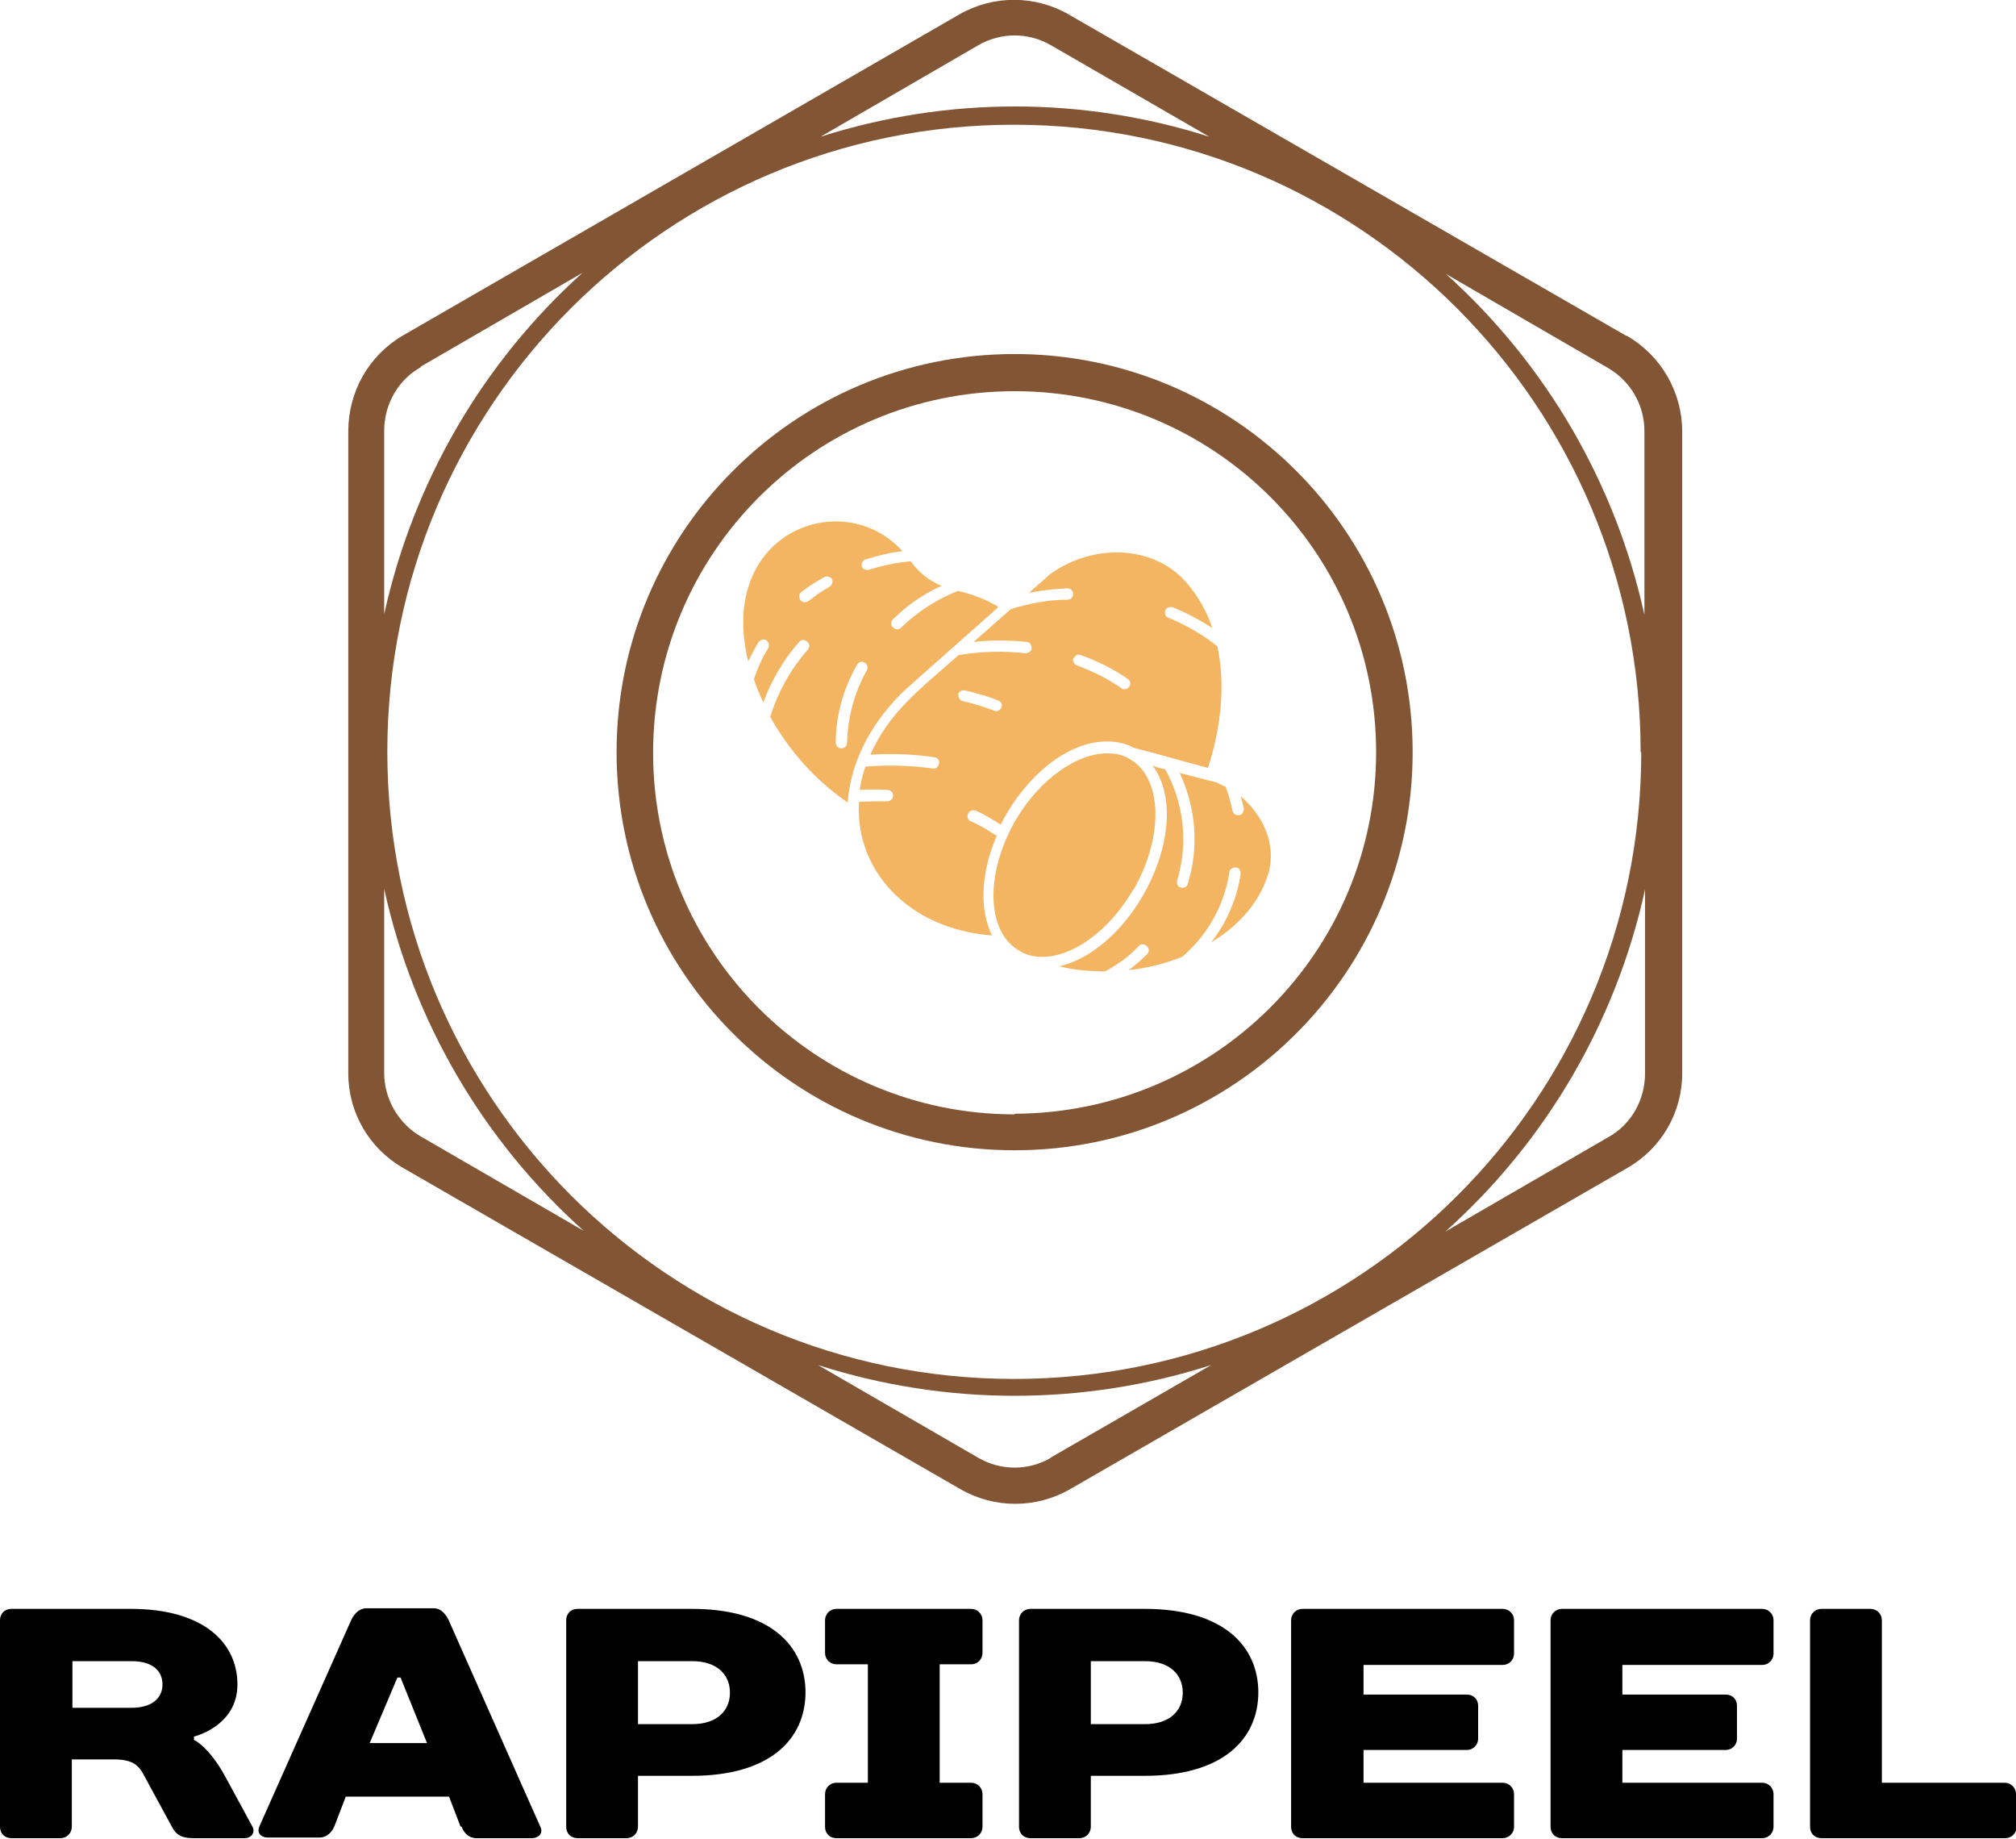
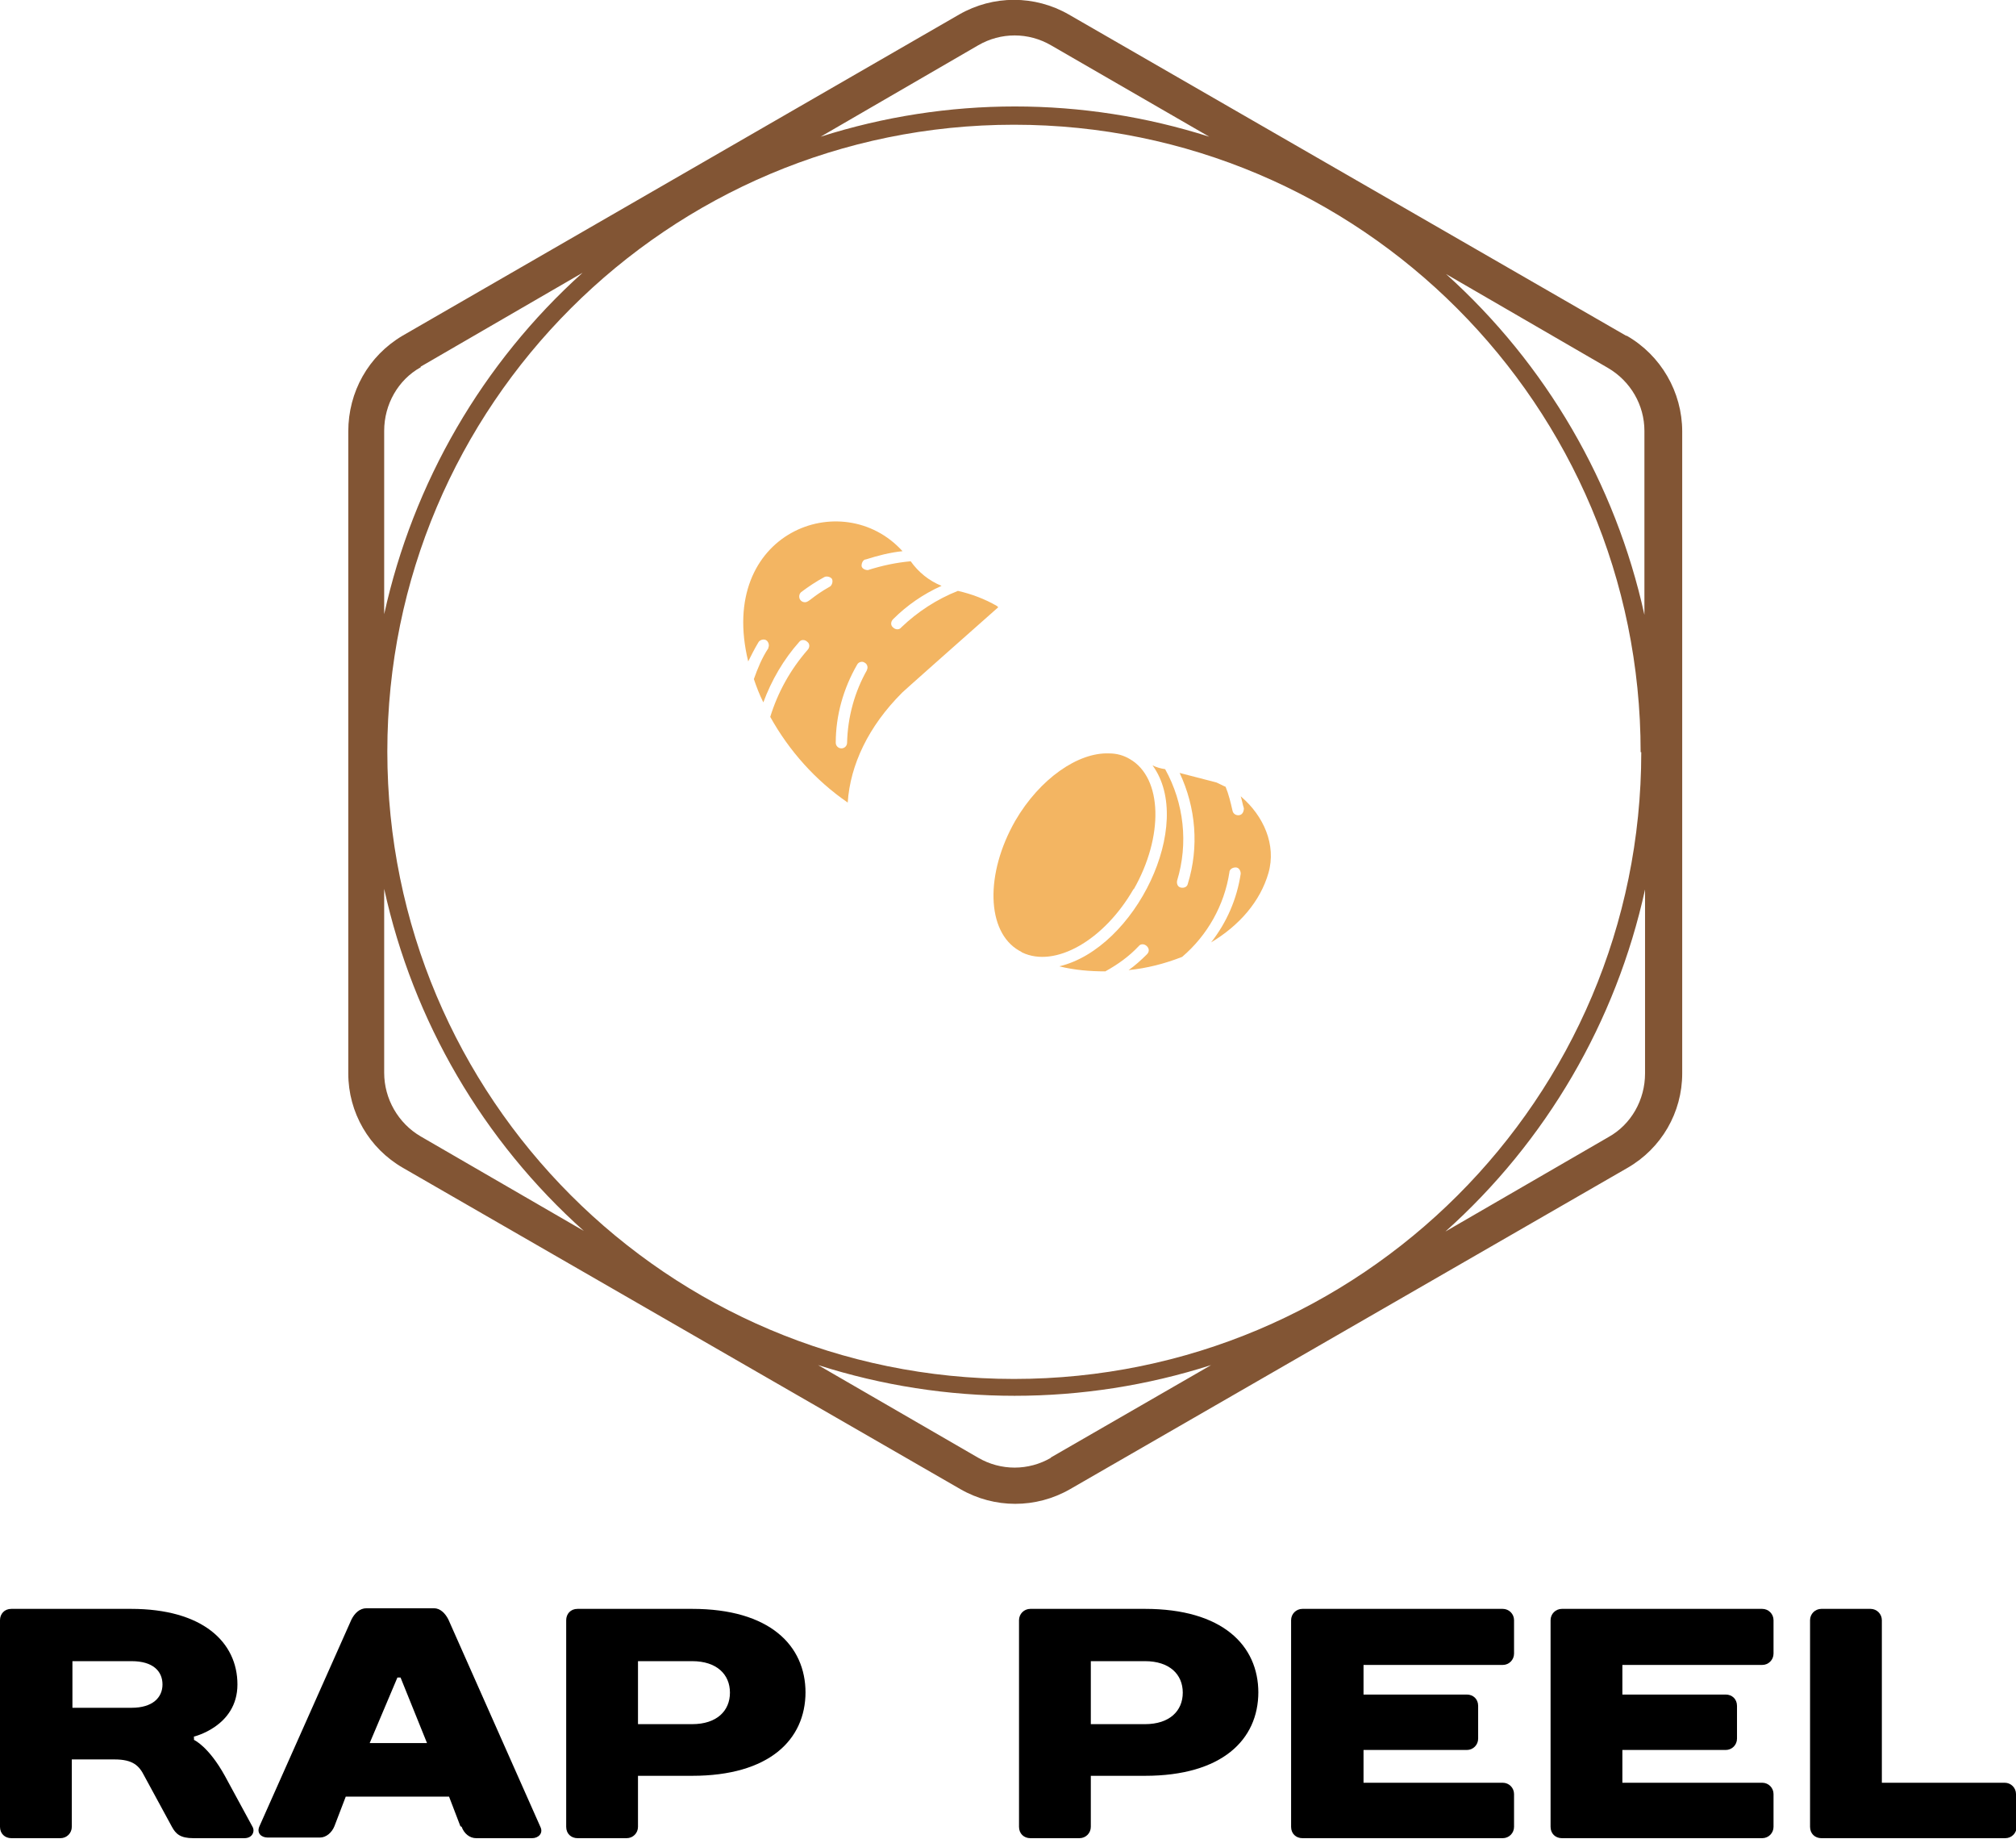
<svg xmlns="http://www.w3.org/2000/svg" id="Layer_1" data-name="Layer 1" version="1.1" viewBox="0 0 320.1 291.9">
  <defs>
    <style>
      .cls-1 {
        fill: #000;
      }

      .cls-1, .cls-2, .cls-3 {
        stroke-width: 0px;
      }

      .cls-2 {
        fill: #f3b562;
      }

      .cls-3 {
        fill: #825534;
      }
    </style>
  </defs>
  <g>
    <path class="cls-1" d="M30.7,275.7s7-1.6,7-8.3-5.5-12-16.9-12H1.8c-1.1,0-1.8.8-1.8,1.8v32.8c0,1.1.8,1.8,1.8,1.8h7.8c1,0,1.8-.8,1.8-1.8v-10.7h6.8c2.9,0,3.9,1,4.7,2.6l4.4,8.1c.6,1.1,1.3,1.8,3.4,1.8h8.1c1.3,0,1.7-1.1,1.3-1.8l-4.4-8.1c-2.6-4.7-4.9-5.7-4.9-5.7v-.5ZM11.5,271v-7.3h9.4c3.4,0,4.9,1.6,4.9,3.7s-1.6,3.7-4.9,3.7h-9.4Z" />
    <path class="cls-1" d="M73.3,290c.4,1.1,1.3,1.8,2.3,1.8h8.9c1,0,1.8-.8,1.3-1.8l-14.6-32.9c-.5-1-1.3-1.8-2.3-1.8h-10.7c-1.1,0-1.9.8-2.4,1.8l-14.6,32.8c-.5,1.1.3,1.8,1.3,1.8h8.3c1,0,1.9-.8,2.3-1.8l1.8-4.7h16.4l1.8,4.7ZM63.1,266.3h.5l4.2,10.4h-9.1l4.4-10.4Z" />
    <path class="cls-1" d="M127.9,268.7c0-7.5-5.7-13.3-18-13.3h-18.2c-1.1,0-1.8.8-1.8,1.8v32.8c0,1.1.8,1.8,1.8,1.8h7.8c1,0,1.8-.8,1.8-1.8v-8.1h8.6c12.2,0,18-5.7,18-13.3ZM101.3,273.6v-9.9h8.6c3.9,0,6,2.1,6,5s-2.1,5-6,5h-8.6Z" />
-     <path class="cls-1" d="M156,257.2c0-1-.8-1.8-1.8-1.8h-21.4c-1,0-1.8.8-1.8,1.8v5.2c0,1,.8,1.8,1.8,1.8h5v18.8h-5c-1,0-1.8.8-1.8,1.8v5.2c0,1.1.8,1.8,1.8,1.8h21.4c1,0,1.8-.8,1.8-1.8v-5.2c0-1-.8-1.8-1.8-1.8h-5v-18.8h5c1,0,1.8-.8,1.8-1.8v-5.2Z" />
    <path class="cls-1" d="M199.8,268.7c0-7.5-5.7-13.3-18-13.3h-18.2c-1,0-1.8.8-1.8,1.8v32.8c0,1.1.8,1.8,1.8,1.8h7.8c1,0,1.8-.8,1.8-1.8v-8.1h8.6c12.2,0,18-5.7,18-13.3ZM173.2,273.6v-9.9h8.6c3.9,0,6,2.1,6,5s-2.1,5-6,5h-8.6Z" />
    <path class="cls-1" d="M240.4,257.2c0-1-.8-1.8-1.8-1.8h-31.8c-1,0-1.8.8-1.8,1.8v32.8c0,1.1.8,1.8,1.8,1.8h31.8c1,0,1.8-.8,1.8-1.8v-5.2c0-1-.8-1.8-1.8-1.8h-22.1v-5.2h16.4c1,0,1.8-.8,1.8-1.8v-5.2c0-1.1-.8-1.8-1.8-1.8h-16.4v-4.7h22.1c1,0,1.8-.8,1.8-1.8v-5.2Z" />
    <path class="cls-1" d="M281.6,257.2c0-1-.8-1.8-1.8-1.8h-31.8c-1,0-1.8.8-1.8,1.8v32.8c0,1.1.8,1.8,1.8,1.8h31.8c1,0,1.8-.8,1.8-1.8v-5.2c0-1-.8-1.8-1.8-1.8h-22.2v-5.2h16.4c1,0,1.8-.8,1.8-1.8v-5.2c0-1.1-.8-1.8-1.8-1.8h-16.4v-4.7h22.2c1,0,1.8-.8,1.8-1.8v-5.2Z" />
    <path class="cls-1" d="M320.1,284.8c0-1-.8-1.8-1.8-1.8h-19.5v-25.8c0-1-.8-1.8-1.8-1.8h-7.8c-1,0-1.8.8-1.8,1.8v32.8c0,1.1.8,1.8,1.8,1.8h29.2c1,0,1.8-.8,1.8-1.8v-5.2Z" />
  </g>
  <g>
    <g>
      <path class="cls-3" d="M258.2,53.3L169.7,2.3c-5.4-3.1-12-3.1-17.4,0L63.9,53.3c-5.4,3.2-8.6,8.9-8.6,15.2v101.9c0,6.2,3.3,11.9,8.7,15l88.5,51c5.4,3.1,12,3.1,17.4,0l88.5-51c5.4-3.1,8.7-8.8,8.7-15v-101.9c0-6.3-3.4-12.1-8.8-15.2ZM261.1,68.4v29.2c-4.6-20.9-15.6-39.8-31.5-54.1l25.7,14.9c3.6,2.1,5.8,5.9,5.8,10ZM260.6,119.4c0,55-44.6,99.5-99.6,99.5s-99.5-44.6-99.5-99.6c0-55,44.6-99.5,99.5-99.5,55,0,99.5,44.6,99.5,99.6ZM155.3,7.2c3.6-2.1,8-2.1,11.6,0l25.1,14.5c-20.1-6.4-41.6-6.4-61.7,0l25-14.5ZM66.8,58.2l25.7-14.9c-15.9,14.3-26.9,33.3-31.5,54.2v-29.1c0-4.2,2.2-8.1,5.8-10.1h0ZM61,170.3v-29.2c4.6,21,15.7,40,31.7,54.3l-25.9-15c-3.6-2.1-5.8-6-5.8-10.1ZM166.9,231.4c-3.6,2.1-8,2.1-11.6,0l-25.4-14.7c20.3,6.5,42.1,6.5,62.4,0l-25.5,14.7ZM255.4,180.5l-25.9,15c16-14.3,27.1-33.3,31.7-54.3v29.2c0,4.2-2.2,8.1-5.8,10.1h0Z" />
-       <path class="cls-3" d="M161.1,56.2c-34.9,0-63.2,28.3-63.2,63.2s28.3,63.2,63.2,63.2,63.2-28.3,63.2-63.2c0-34.9-28.3-63.2-63.2-63.2ZM161.1,176.9c-31.7,0-57.4-25.7-57.4-57.4,0-31.7,25.7-57.4,57.4-57.4,31.7,0,57.4,25.6,57.4,57.3,0,31.7-25.7,57.3-57.4,57.4h0Z" />
    </g>
    <g>
      <path class="cls-2" d="M158.3,96.2c-1.9-1.1-4-1.9-6.2-2.4h0c-3.3,1.3-6.4,3.3-9,5.8-.3.4-.9.4-1.3,0-.4-.3-.4-.9,0-1.3,0,0,0,0,0,0,2.2-2.2,4.8-4,7.7-5.3-2-.8-3.7-2.2-4.9-3.9h0c-2.3.2-4.6.7-6.8,1.4-.5,0-1-.3-1-.7,0-.5.3-1,.7-1,1.9-.6,3.8-1.1,5.8-1.3-9.5-10.5-29.5-3-24.5,17.5.5-1,1-2,1.6-3,.2-.4.8-.6,1.2-.4.4.2.6.8.4,1.2,0,0,0,0,0,.1-1,1.5-1.7,3.2-2.3,4.9.4,1.2.9,2.5,1.5,3.7,1.3-3.5,3.2-6.8,5.7-9.6.3-.4.9-.4,1.3,0,.4.3.4.9,0,1.3-2.7,3.1-4.7,6.7-5.9,10.6,3,5.4,7.2,10.1,12.3,13.6.4-6,3.3-12.1,8.6-17.4,0,0-1.2,1,15.3-13.6ZM131.8,93.1c-3,1.7-3.3,2.5-4,2.5-.5,0-.9-.4-.9-.9,0-.3.1-.5.3-.7,1.2-.9,2.4-1.7,3.7-2.4.4-.2,1,0,1.2.3,0,0,0,0,0,0,.2.4,0,1-.3,1.2ZM137.7,106.3c-2,3.5-3.1,7.5-3.2,11.6,0,.5-.4.9-.9.9s-.9-.4-.9-.9c0-4.3,1.2-8.6,3.4-12.4.2-.4.8-.6,1.2-.3.4.2.6.8.3,1.2h0Z" />
-       <path class="cls-2" d="M158.1,132.6c-1.2-.8-2.5-1.6-3.9-2.2-.5-.2-.7-.7-.5-1.2s.7-.7,1.2-.5c0,0,0,0,.1,0,1.3.6,2.6,1.4,3.9,2.2,3.2-6.5,9.8-13.2,16.9-13.2,1.5,0,2.9.3,4.2,1,5.8,1.5,8.3,2.3,11.8,3.2,3.7-11.4,1.5-18.8,1.5-19.3-2.4-1.9-5-3.4-7.7-4.5-.5-.1-.7-.6-.6-1.1.1-.5.6-.7,1.1-.6,0,0,0,0,.1,0,2.2.9,4.3,2,6.3,3.3-.9-2.7-2.3-5.1-4.1-7.2-5.3-6.1-14.9-6.2-21.6-1.4h0l-3.4,3c2-.4,4-.6,6.1-.7.5,0,.9.4.9.9s-.4.9-.9.9c-3.1,0-6.1.6-9,1.5l-5.9,5.2c2.8-.3,5.6-.3,8.4,0,.5,0,.8.5.8,1,0,0,0,0,0,0,0,.5-.5.8-1,.8-3.5-.4-7.1-.3-10.6.3-6,5.3-11,9-14,15.8,3.4-.2,6.7-.1,10.1.4.5,0,.9.5.8,1s-.5.9-1,.8h0c-3.5-.5-7.1-.6-10.7-.3-.4,1.2-.7,2.4-.9,3.7,1.4-.1,2.9-.1,4.4,0,.5,0,.9.4.9.9s-.4.9-.9.9c-1.5,0-3,0-4.5.1-.7,10.9,7.9,20.2,21.1,21.2-2-4.1-1.8-10,.8-15.9ZM170.5,104.5c.2-.5.7-.7,1.1-.5,2.6.9,5.2,2.2,7.5,3.8.4.3.5.8.2,1.2-.2.3-.5.4-.8.4-.2,0-.4,0-.5-.2-2.2-1.5-4.6-2.7-7.1-3.6-.4-.2-.6-.7-.5-1.1ZM152.1,110.3c.1-.5.6-.8,1.1-.7,0,0,0,0,0,0,1.8.4,3.5.9,5.3,1.6.5.2.7.7.5,1.1-.1.3-.5.6-.8.6-.4,0-1.8-.8-5.3-1.6-.5-.1-.8-.6-.7-1.1Z" />
      <path class="cls-2" d="M197,126.4c.2.6.3,1.3.5,1.9,0,.5-.2,1-.7,1.1s-1-.2-1.1-.7c-.3-1.3-.6-2.6-1.1-3.8-.5-.2-1-.5-1.5-.7h0l-5.8-1.5c2.6,5.5,3.1,11.8,1.3,17.6-.1.5-.6.7-1.1.6s-.7-.6-.6-1.1c1.8-5.9,1.1-12.3-1.9-17.7-.7-.1-1.4-.3-2-.6,6.8,9.3-2.7,29-14.8,31.9,2.4.6,4.9.8,7.3.8,2-1.1,3.8-2.4,5.3-4,.3-.4.9-.4,1.3,0s.4.9,0,1.3c-.9.9-1.9,1.8-2.9,2.5,2.9-.3,5.7-1,8.5-2.1,4-3.4,6.7-8.2,7.5-13.4,0-.5.5-.8,1-.8s.8.5.8,1c-.6,4-2.2,7.7-4.7,10.9,4.5-2.7,7.8-6.5,9.1-11s-.8-9.1-4.3-12.1Z" />
      <path class="cls-2" d="M180,141.2c4.8-8.4,4.6-17.7-.6-20.7-1-.6-2.1-.9-3.3-.9-4.9-.2-11,4-14.9,10.7-4.8,8.4-4.6,17.6.6,20.6.2.1.4.2.5.3,5.2,2.5,13-1.9,17.7-10.1Z" />
    </g>
  </g>
</svg>